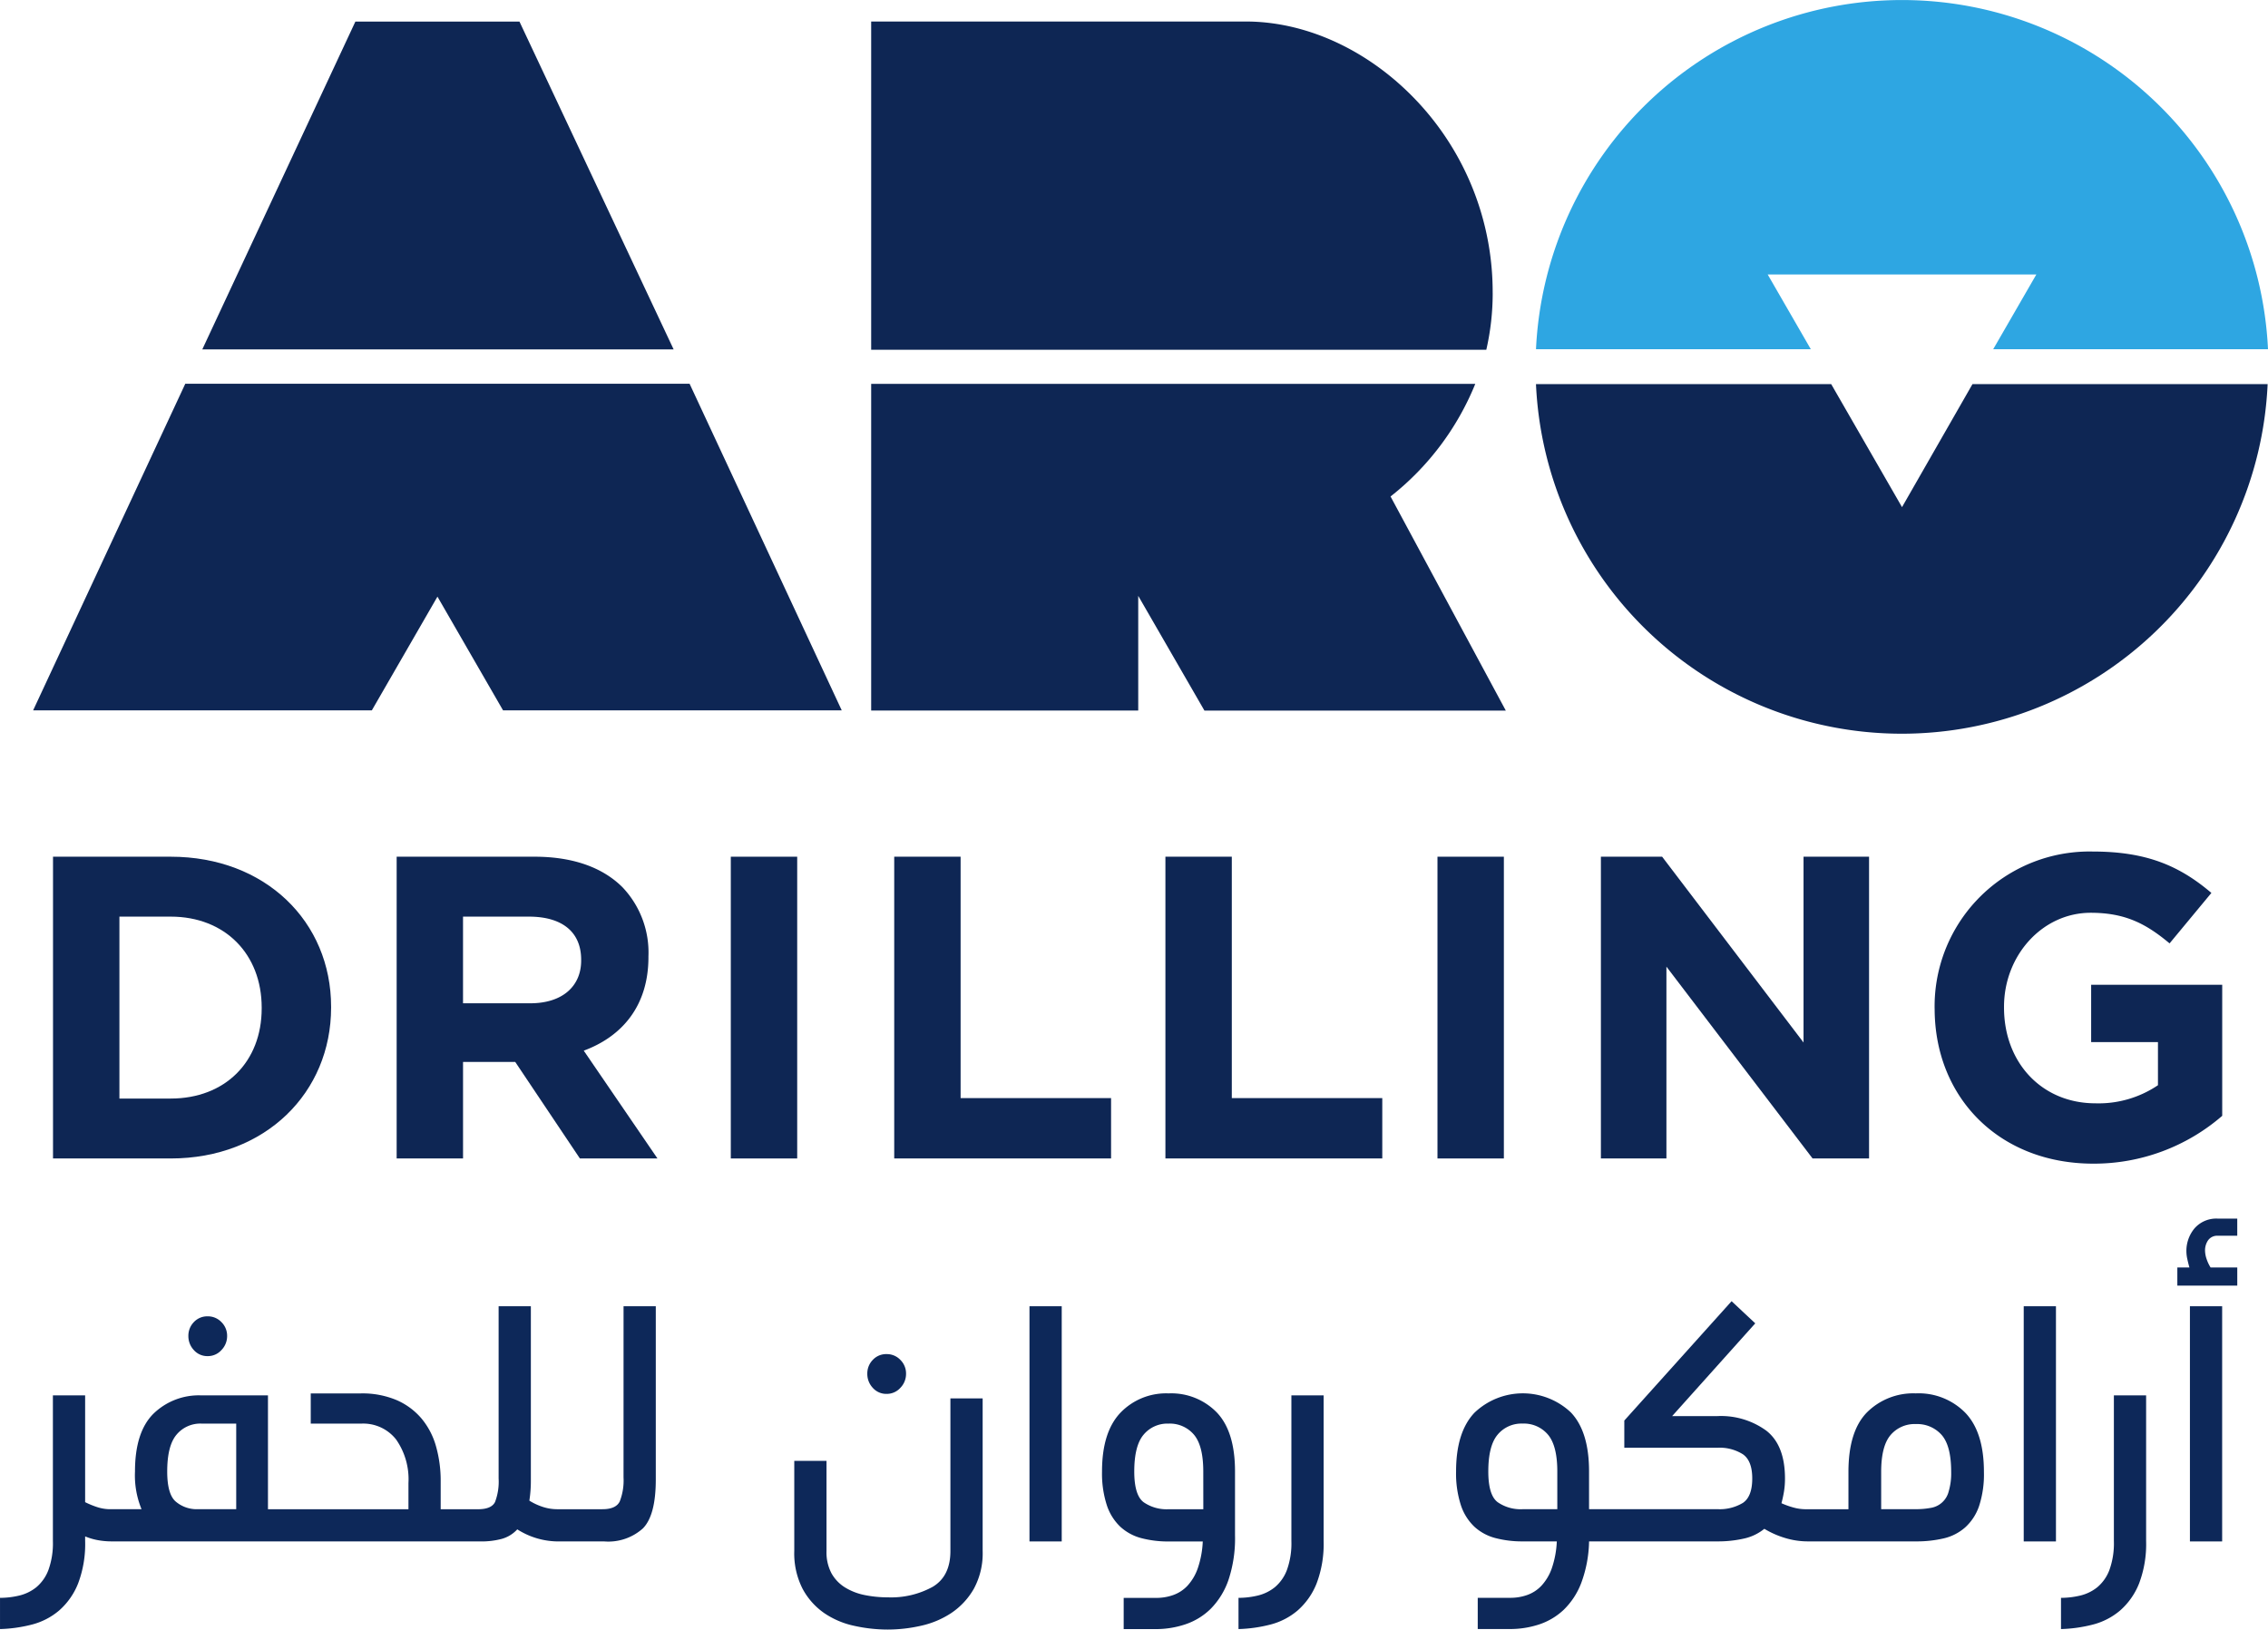
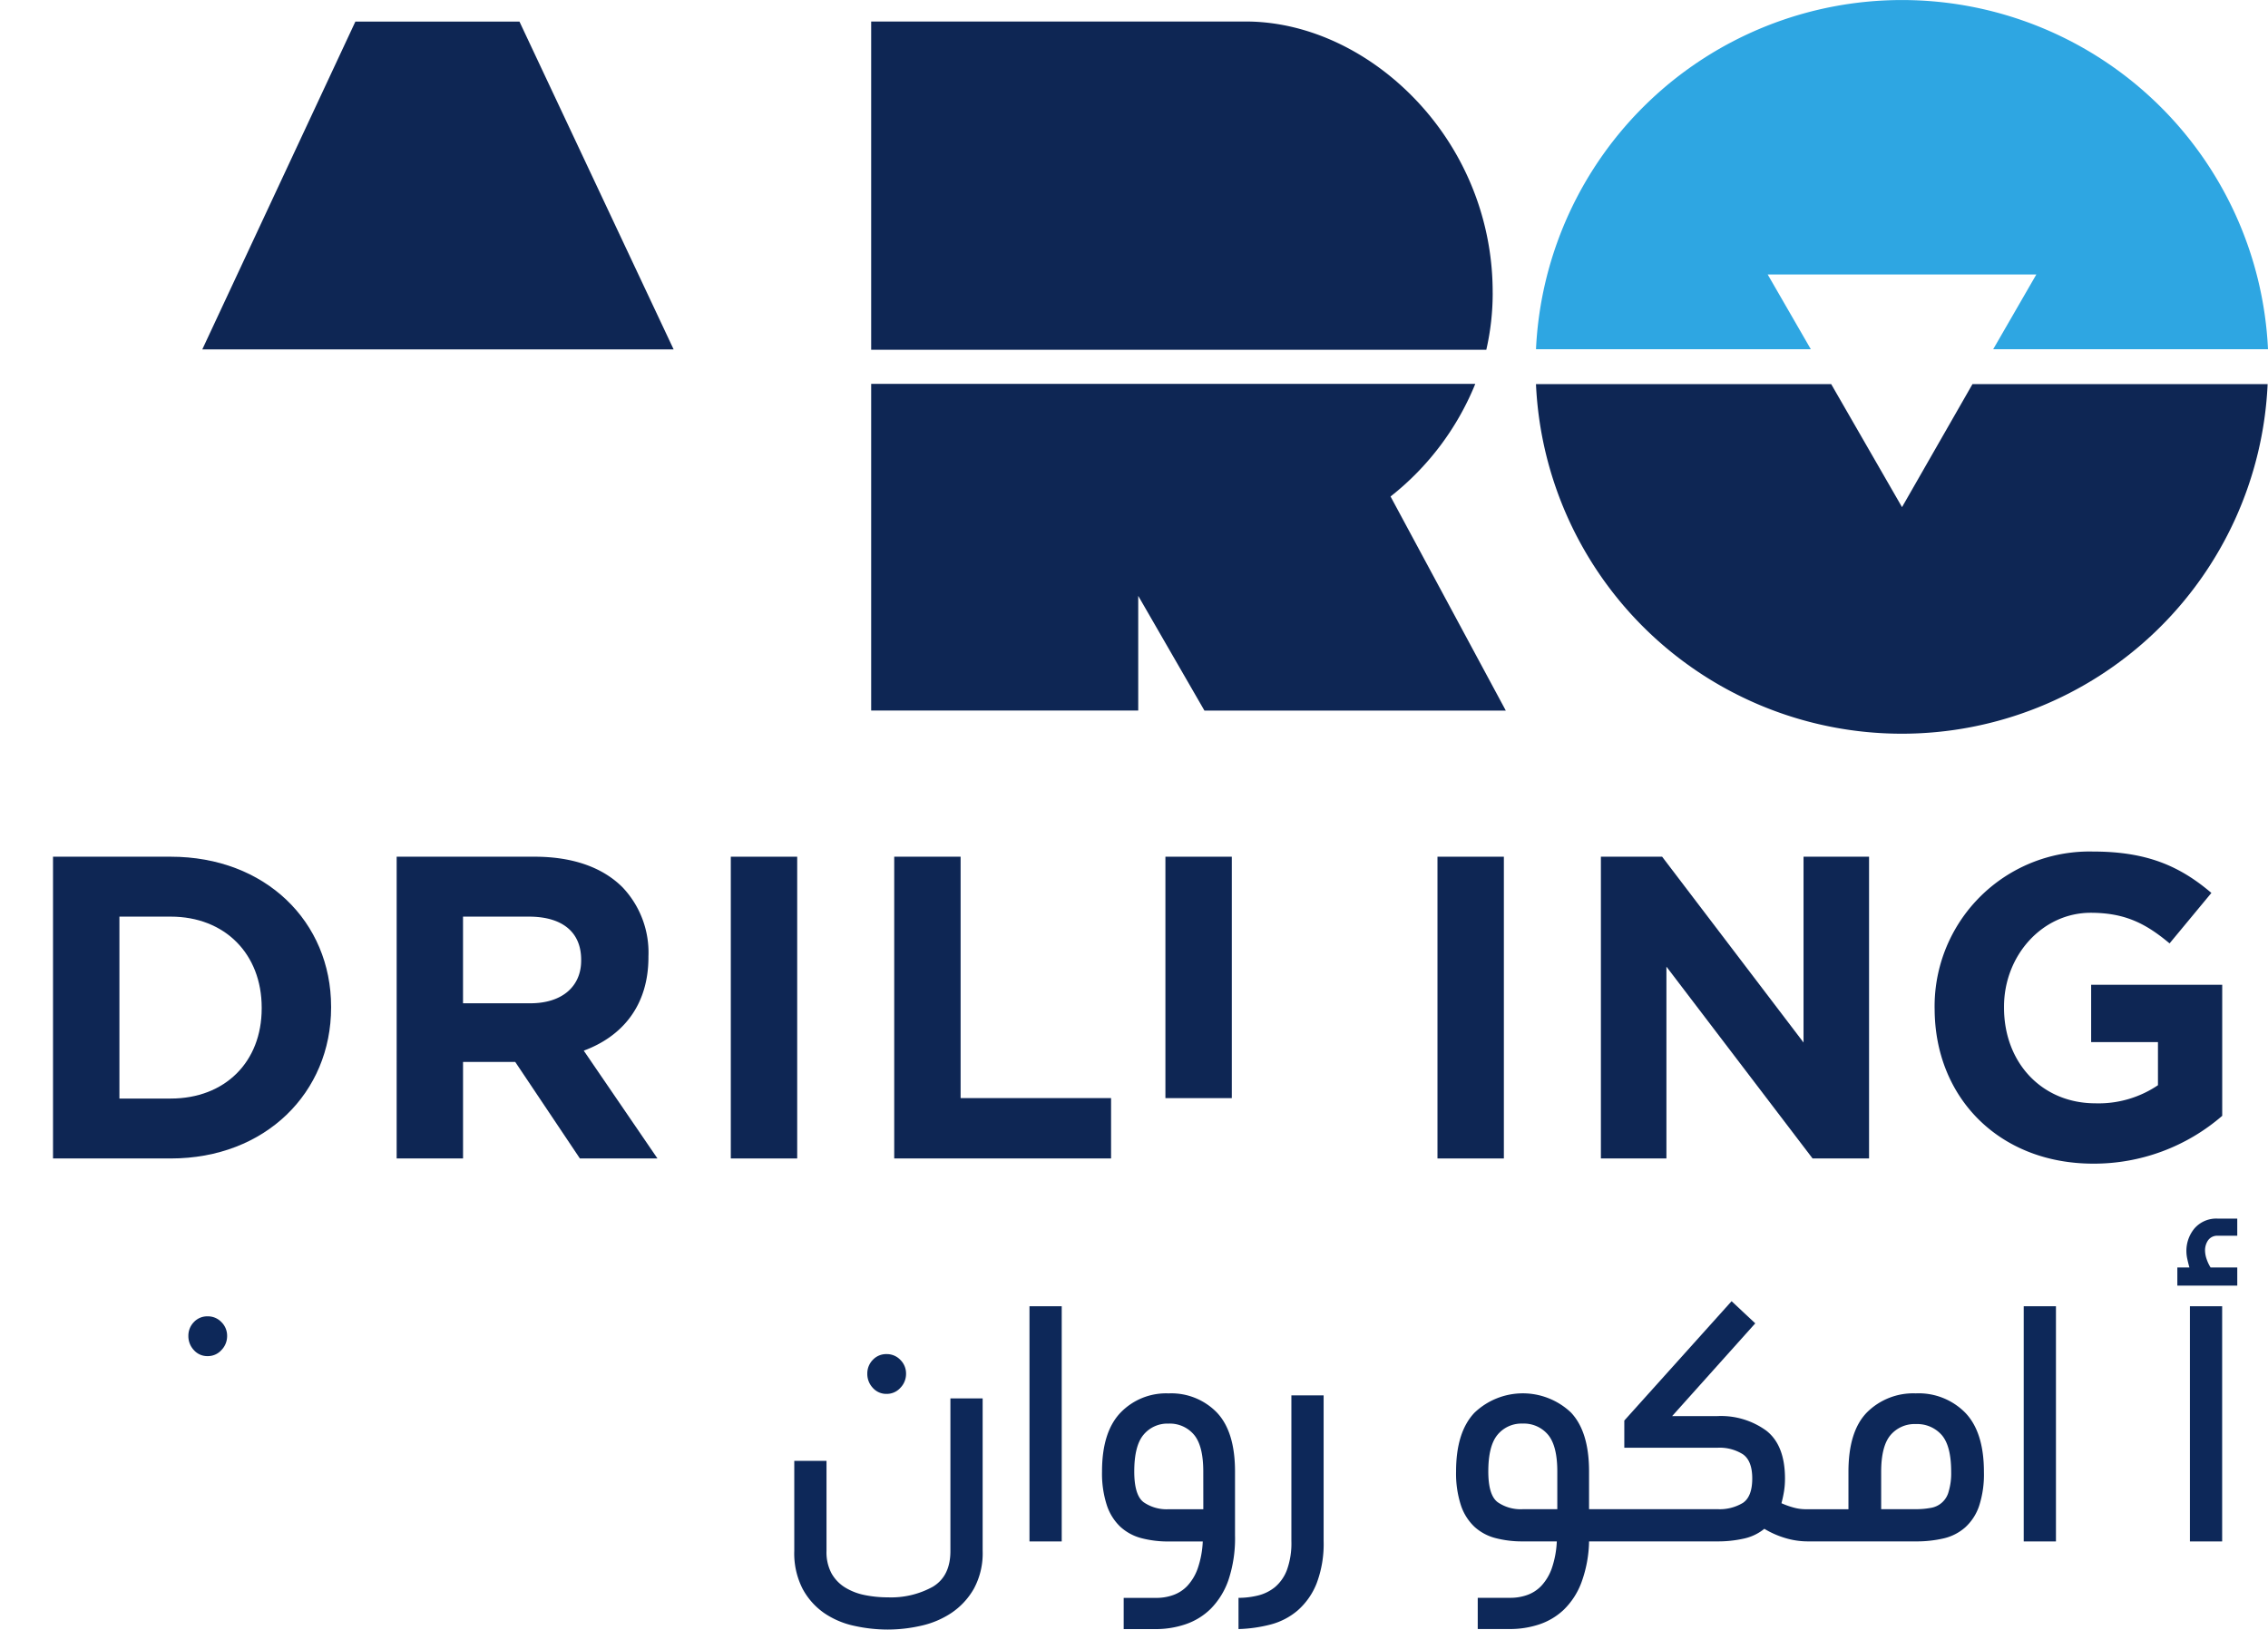
<svg xmlns="http://www.w3.org/2000/svg" width="319.092" height="229.303" viewBox="0 0 319.092 229.303">
  <defs>
    <clipPath id="clip-path">
      <rect id="Rectangle_1" data-name="Rectangle 1" width="319.091" height="229.303" transform="translate(261.399 182.987)" fill="none" />
    </clipPath>
    <clipPath id="clip-path-2">
      <rect id="Rectangle_7" data-name="Rectangle 7" width="319.092" height="229.303" transform="translate(261.399 182.987)" fill="none" />
    </clipPath>
  </defs>
  <g id="Group_5" data-name="Group 5" transform="translate(-261.399 -182.987)">
    <g id="Group_2" data-name="Group 2">
      <g id="Group_1" data-name="Group 1" clip-path="url(#clip-path)">
        <path id="Path_1" data-name="Path 1" d="M290.63,373.811a2.552,2.552,0,0,0,1.923-.851,2.8,2.8,0,0,0,.8-1.984,2.682,2.682,0,0,0-.8-1.949,2.611,2.611,0,0,0-1.923-.814,2.581,2.581,0,0,0-1.959.814,2.738,2.738,0,0,0-.769,1.949,2.857,2.857,0,0,0,.769,1.984,2.522,2.522,0,0,0,1.959.851" fill="#0d2859" />
-         <path id="Path_2" data-name="Path 2" d="M349.126,390.888a8.1,8.1,0,0,1-.531,3.366q-.533,1.1-2.446,1.1h-6.376a6.465,6.465,0,0,1-1.985-.319,8.639,8.639,0,0,1-1.913-.886,17.77,17.77,0,0,0,.212-2.9V366.794h-4.535V391.03a8.072,8.072,0,0,1-.5,3.3q-.5,1.027-2.409,1.028H323.4v-3.969a17.736,17.736,0,0,0-.638-4.819,10.532,10.532,0,0,0-2.02-3.931,9.583,9.583,0,0,0-3.507-2.623,12.367,12.367,0,0,0-5.1-.956h-7.016v4.251h7.087a5.876,5.876,0,0,1,4.924,2.233,9.751,9.751,0,0,1,1.736,6.129v3.685H299.1V379.338h-9.354a9.153,9.153,0,0,0-6.768,2.587q-2.588,2.588-2.586,8.114a12.473,12.473,0,0,0,.921,5.314h-4.394a5.885,5.885,0,0,1-1.806-.283,12.165,12.165,0,0,1-1.736-.709V379.338h-4.536v20.48a11.035,11.035,0,0,1-.638,4.11,5.844,5.844,0,0,1-1.7,2.41,6.085,6.085,0,0,1-2.41,1.169,11.674,11.674,0,0,1-2.692.319v4.393a20.159,20.159,0,0,0,4.5-.637,9.6,9.6,0,0,0,3.827-1.985,9.9,9.9,0,0,0,2.657-3.791,15.634,15.634,0,0,0,.993-5.988v-.638a8.764,8.764,0,0,0,1.806.531,10.88,10.88,0,0,0,1.878.171v.006H329a11.069,11.069,0,0,0,2.977-.355,4.647,4.647,0,0,0,2.2-1.345,10.769,10.769,0,0,0,5.882,1.7h6.377a7.278,7.278,0,0,0,5.421-1.841q1.807-1.845,1.807-6.874V366.794h-4.535Zm-54.493,4.465h-5.527a4.527,4.527,0,0,1-3.048-1.133q-1.134-1.064-1.133-4.181,0-3.615,1.31-5.174a4.354,4.354,0,0,1,3.509-1.559h4.889Z" fill="#0d2859" />
      </g>
    </g>
    <g id="Group_4" data-name="Group 4">
      <g id="Group_3" data-name="Group 3" clip-path="url(#clip-path-2)">
        <path id="Path_3" data-name="Path 3" d="M395.115,401.235q0,3.543-2.479,5.031a12.106,12.106,0,0,1-6.307,1.489,16.275,16.275,0,0,1-3.26-.319,8.4,8.4,0,0,1-2.763-1.064,5.481,5.481,0,0,1-1.914-1.983,6.293,6.293,0,0,1-.709-3.154V388.55h-4.535v12.685a10.924,10.924,0,0,0,1.169,5.314,9.8,9.8,0,0,0,3.012,3.4,11.874,11.874,0,0,0,4.217,1.806,21.77,21.77,0,0,0,4.783.532,21.179,21.179,0,0,0,4.641-.532,12.614,12.614,0,0,0,4.287-1.806,10.161,10.161,0,0,0,3.154-3.4,10.414,10.414,0,0,0,1.24-5.314V379.764h-4.536Z" fill="#0d2859" />
        <path id="Path_4" data-name="Path 4" d="M386.15,379.126a2.559,2.559,0,0,0,1.924-.851,2.8,2.8,0,0,0,.8-1.984,2.68,2.68,0,0,0-.8-1.949,2.607,2.607,0,0,0-1.924-.814,2.573,2.573,0,0,0-1.957.814,2.733,2.733,0,0,0-.77,1.949,2.854,2.854,0,0,0,.77,1.984,2.525,2.525,0,0,0,1.957.851" fill="#0d2859" />
        <rect id="Rectangle_2" data-name="Rectangle 2" width="4.536" height="33.094" transform="translate(406.24 366.794)" fill="#0d2859" />
        <path id="Path_5" data-name="Path 5" d="M425.8,379.055a8.9,8.9,0,0,0-6.767,2.728q-2.588,2.727-2.586,8.256a14.4,14.4,0,0,0,.674,4.747,7.318,7.318,0,0,0,1.912,3.047,6.976,6.976,0,0,0,2.978,1.6,14.742,14.742,0,0,0,3.789.46h4.82a13.411,13.411,0,0,1-.709,3.792,7.028,7.028,0,0,1-1.451,2.444,5.058,5.058,0,0,1-2.022,1.311,6.953,6.953,0,0,1-2.267.391h-4.677v4.393h4.535a13.015,13.015,0,0,0,4.146-.674,9.258,9.258,0,0,0,3.579-2.2,10.72,10.72,0,0,0,2.481-4.039,18.435,18.435,0,0,0,.922-6.271v-9q0-5.6-2.552-8.291a8.932,8.932,0,0,0-6.8-2.693m4.892,16.3H425.8a5.667,5.667,0,0,1-3.507-.992q-1.312-.991-1.311-4.322,0-3.615,1.311-5.174a4.353,4.353,0,0,1,3.507-1.559,4.437,4.437,0,0,1,3.581,1.559q1.31,1.56,1.311,5.174Z" fill="#0d2859" />
        <path id="Path_6" data-name="Path 6" d="M443.088,399.818a11.026,11.026,0,0,1-.637,4.111,5.846,5.846,0,0,1-1.7,2.409,6.092,6.092,0,0,1-2.41,1.169,11.663,11.663,0,0,1-2.693.319v4.393a20.135,20.135,0,0,0,4.5-.637,9.592,9.592,0,0,0,3.826-1.985,9.892,9.892,0,0,0,2.659-3.791,15.656,15.656,0,0,0,.991-5.988v-20.48h-4.536Z" fill="#0d2859" />
        <path id="Path_7" data-name="Path 7" d="M530.958,379.055a9.222,9.222,0,0,0-6.874,2.657q-2.623,2.656-2.621,8.4v5.244h-6.024a6.429,6.429,0,0,1-1.736-.247,11.384,11.384,0,0,1-1.665-.6q.211-.777.354-1.629a11.169,11.169,0,0,0,.142-1.842q0-4.679-2.621-6.732a10.833,10.833,0,0,0-6.875-2.056H496.66L508.352,369.2l-3.33-3.117-15.094,16.795v3.826h13.11a6.131,6.131,0,0,1,3.577.921q1.313.921,1.313,3.4,0,2.55-1.313,3.437a6.314,6.314,0,0,1-3.577.885h-18.07v-5.314q0-5.6-2.552-8.291a9.847,9.847,0,0,0-13.57.035q-2.588,2.729-2.587,8.256a14.415,14.415,0,0,0,.674,4.748,7.332,7.332,0,0,0,1.913,3.047,6.969,6.969,0,0,0,2.977,1.594,14.744,14.744,0,0,0,3.79.46h4.818a13.41,13.41,0,0,1-.707,3.792,7.023,7.023,0,0,1-1.454,2.444,5.057,5.057,0,0,1-2.019,1.312,6.988,6.988,0,0,1-2.267.39h-4.677v4.394h4.535a13.046,13.046,0,0,0,4.074-.638,9.29,9.29,0,0,0,3.472-2.056,10.389,10.389,0,0,0,2.482-3.792,17.7,17.7,0,0,0,1.1-5.846h18.07a16.411,16.411,0,0,0,3.684-.39,6.884,6.884,0,0,0,2.906-1.381,12.692,12.692,0,0,0,2.869,1.276,11.007,11.007,0,0,0,3.3.495h15.164a16.723,16.723,0,0,0,3.9-.424A6.937,6.937,0,0,0,537.9,397.9a7.149,7.149,0,0,0,1.949-3.011,14.334,14.334,0,0,0,.674-4.783q0-5.6-2.623-8.326a9.194,9.194,0,0,0-6.944-2.728m-50.455,16.3h-4.89a5.659,5.659,0,0,1-3.507-.992q-1.312-.99-1.311-4.322,0-3.615,1.311-5.174a4.352,4.352,0,0,1,3.507-1.559,4.434,4.434,0,0,1,3.579,1.559q1.311,1.56,1.311,5.174Zm55.06-2.48a3.1,3.1,0,0,1-2.55,2.3,11.048,11.048,0,0,1-2.055.176h-4.889v-5.244q0-3.613,1.31-5.172a4.428,4.428,0,0,1,3.579-1.559,4.578,4.578,0,0,1,3.613,1.523q1.346,1.524,1.347,5.208a8.9,8.9,0,0,1-.355,2.764" fill="#0d2859" />
        <rect id="Rectangle_3" data-name="Rectangle 3" width="4.535" height="33.094" transform="translate(546.123 366.794)" fill="#0d2859" />
-         <path id="Path_8" data-name="Path 8" d="M558.807,399.818a11.047,11.047,0,0,1-.637,4.111,5.848,5.848,0,0,1-1.7,2.409,6.081,6.081,0,0,1-2.409,1.169,11.691,11.691,0,0,1-2.694.319v4.393a20.119,20.119,0,0,0,4.5-.637,9.6,9.6,0,0,0,3.827-1.985,9.9,9.9,0,0,0,2.658-3.791,15.637,15.637,0,0,0,.991-5.988v-20.48h-4.535Z" fill="#0d2859" />
        <path id="Path_9" data-name="Path 9" d="M573.475,356.874h2.691v-2.409h-2.691a4.058,4.058,0,0,0-3.332,1.381,4.937,4.937,0,0,0-1.133,3.226,5.233,5.233,0,0,0,.141,1.132q.142.639.285,1.136h-1.7v2.55h8.432v-2.55h-3.754a5.524,5.524,0,0,1-.567-1.207,3.814,3.814,0,0,1-.214-1.2,2.5,2.5,0,0,1,.427-1.418,1.573,1.573,0,0,1,1.417-.638" fill="#0d2859" />
        <rect id="Rectangle_4" data-name="Rectangle 4" width="4.535" height="33.094" transform="translate(569.506 366.794)" fill="#0d2859" />
        <path id="Path_10" data-name="Path 10" d="M510.1,221.608h37.8l-6.074,10.522H580.49a51.55,51.55,0,0,0-102.987,0H516.17Z" fill="#2ea6e2" />
        <path id="Path_11" data-name="Path 11" d="M538.916,237.033,529,254.347l-9.968-17.314H477.5a51.522,51.522,0,0,0,102.939,0Z" fill="#0e2654" />
        <path id="Path_12" data-name="Path 12" d="M334.482,186.022H311.4L289.86,232.154h66.315Z" fill="#0e2654" />
-         <path id="Path_13" data-name="Path 13" d="M358.418,236.983H287.469L266.06,282.942h47.655l9.23-16,9.227,16h47.653Z" fill="#0e2654" />
        <path id="Path_14" data-name="Path 14" d="M471.407,224.2a39.181,39.181,0,0,0-10.794-27.136c-6.514-6.848-15.015-10.874-23.4-11.045H383.967v46.189h86.544a35.612,35.612,0,0,0,.9-8.008M457.04,252.848A38.632,38.632,0,0,0,468.962,237H383.967v45.973H421.54V266.83l9.315,16.146h42.4Z" fill="#0e2654" />
        <path id="Path_15" data-name="Path 15" d="M268.858,303.538h16.559c13.345,0,22.566,9.16,22.566,21.108v.123c0,11.949-9.221,21.23-22.566,21.23H268.858Zm16.559,34.03c7.643,0,12.8-5.157,12.8-12.679v-.12c0-7.522-5.157-12.8-12.8-12.8H278.2v25.6Z" fill="#0e2654" />
        <path id="Path_16" data-name="Path 16" d="M317.206,303.538h19.411c5.4,0,9.583,1.517,12.373,4.308a13.326,13.326,0,0,1,3.64,9.7v.122c0,6.854-3.7,11.161-9.1,13.161L353.9,346H342.986l-9.1-13.588h-7.34V346h-9.341Zm18.8,20.625c4.549,0,7.158-2.427,7.158-6.006v-.121c0-4-2.791-6.066-7.341-6.066h-9.28v12.193Z" fill="#0e2654" />
        <rect id="Rectangle_5" data-name="Rectangle 5" width="9.341" height="42.461" transform="translate(364.218 303.538)" fill="#0e2654" />
        <path id="Path_17" data-name="Path 17" d="M387.21,303.538h9.34v33.97h21.17V346H387.21Z" fill="#0e2654" />
-         <path id="Path_18" data-name="Path 18" d="M425.365,303.538h9.341v33.97h21.17V346H425.365Z" fill="#0e2654" />
+         <path id="Path_18" data-name="Path 18" d="M425.365,303.538h9.341v33.97h21.17H425.365Z" fill="#0e2654" />
        <rect id="Rectangle_6" data-name="Rectangle 6" width="9.341" height="42.461" transform="translate(463.642 303.538)" fill="#0e2654" />
        <path id="Path_19" data-name="Path 19" d="M486.634,303.538h8.615l19.895,26.144V303.538h9.219V346h-7.946l-20.564-26.992V346h-9.219Z" fill="#0e2654" />
        <path id="Path_20" data-name="Path 20" d="M533.584,324.889v-.12a21.794,21.794,0,0,1,22.263-21.959c7.643,0,12.253,2.063,16.68,5.824l-5.884,7.1c-3.274-2.729-6.187-4.306-11.1-4.306-6.795,0-12.193,6-12.193,13.222v.123c0,7.765,5.339,13.465,12.859,13.465a14.906,14.906,0,0,0,8.8-2.547v-6.066h-9.4v-8.068h18.44v18.442a27.564,27.564,0,0,1-18.136,6.73c-13.225,0-22.324-9.279-22.324-21.836" fill="#0e2654" />
      </g>
    </g>
  </g>
</svg>